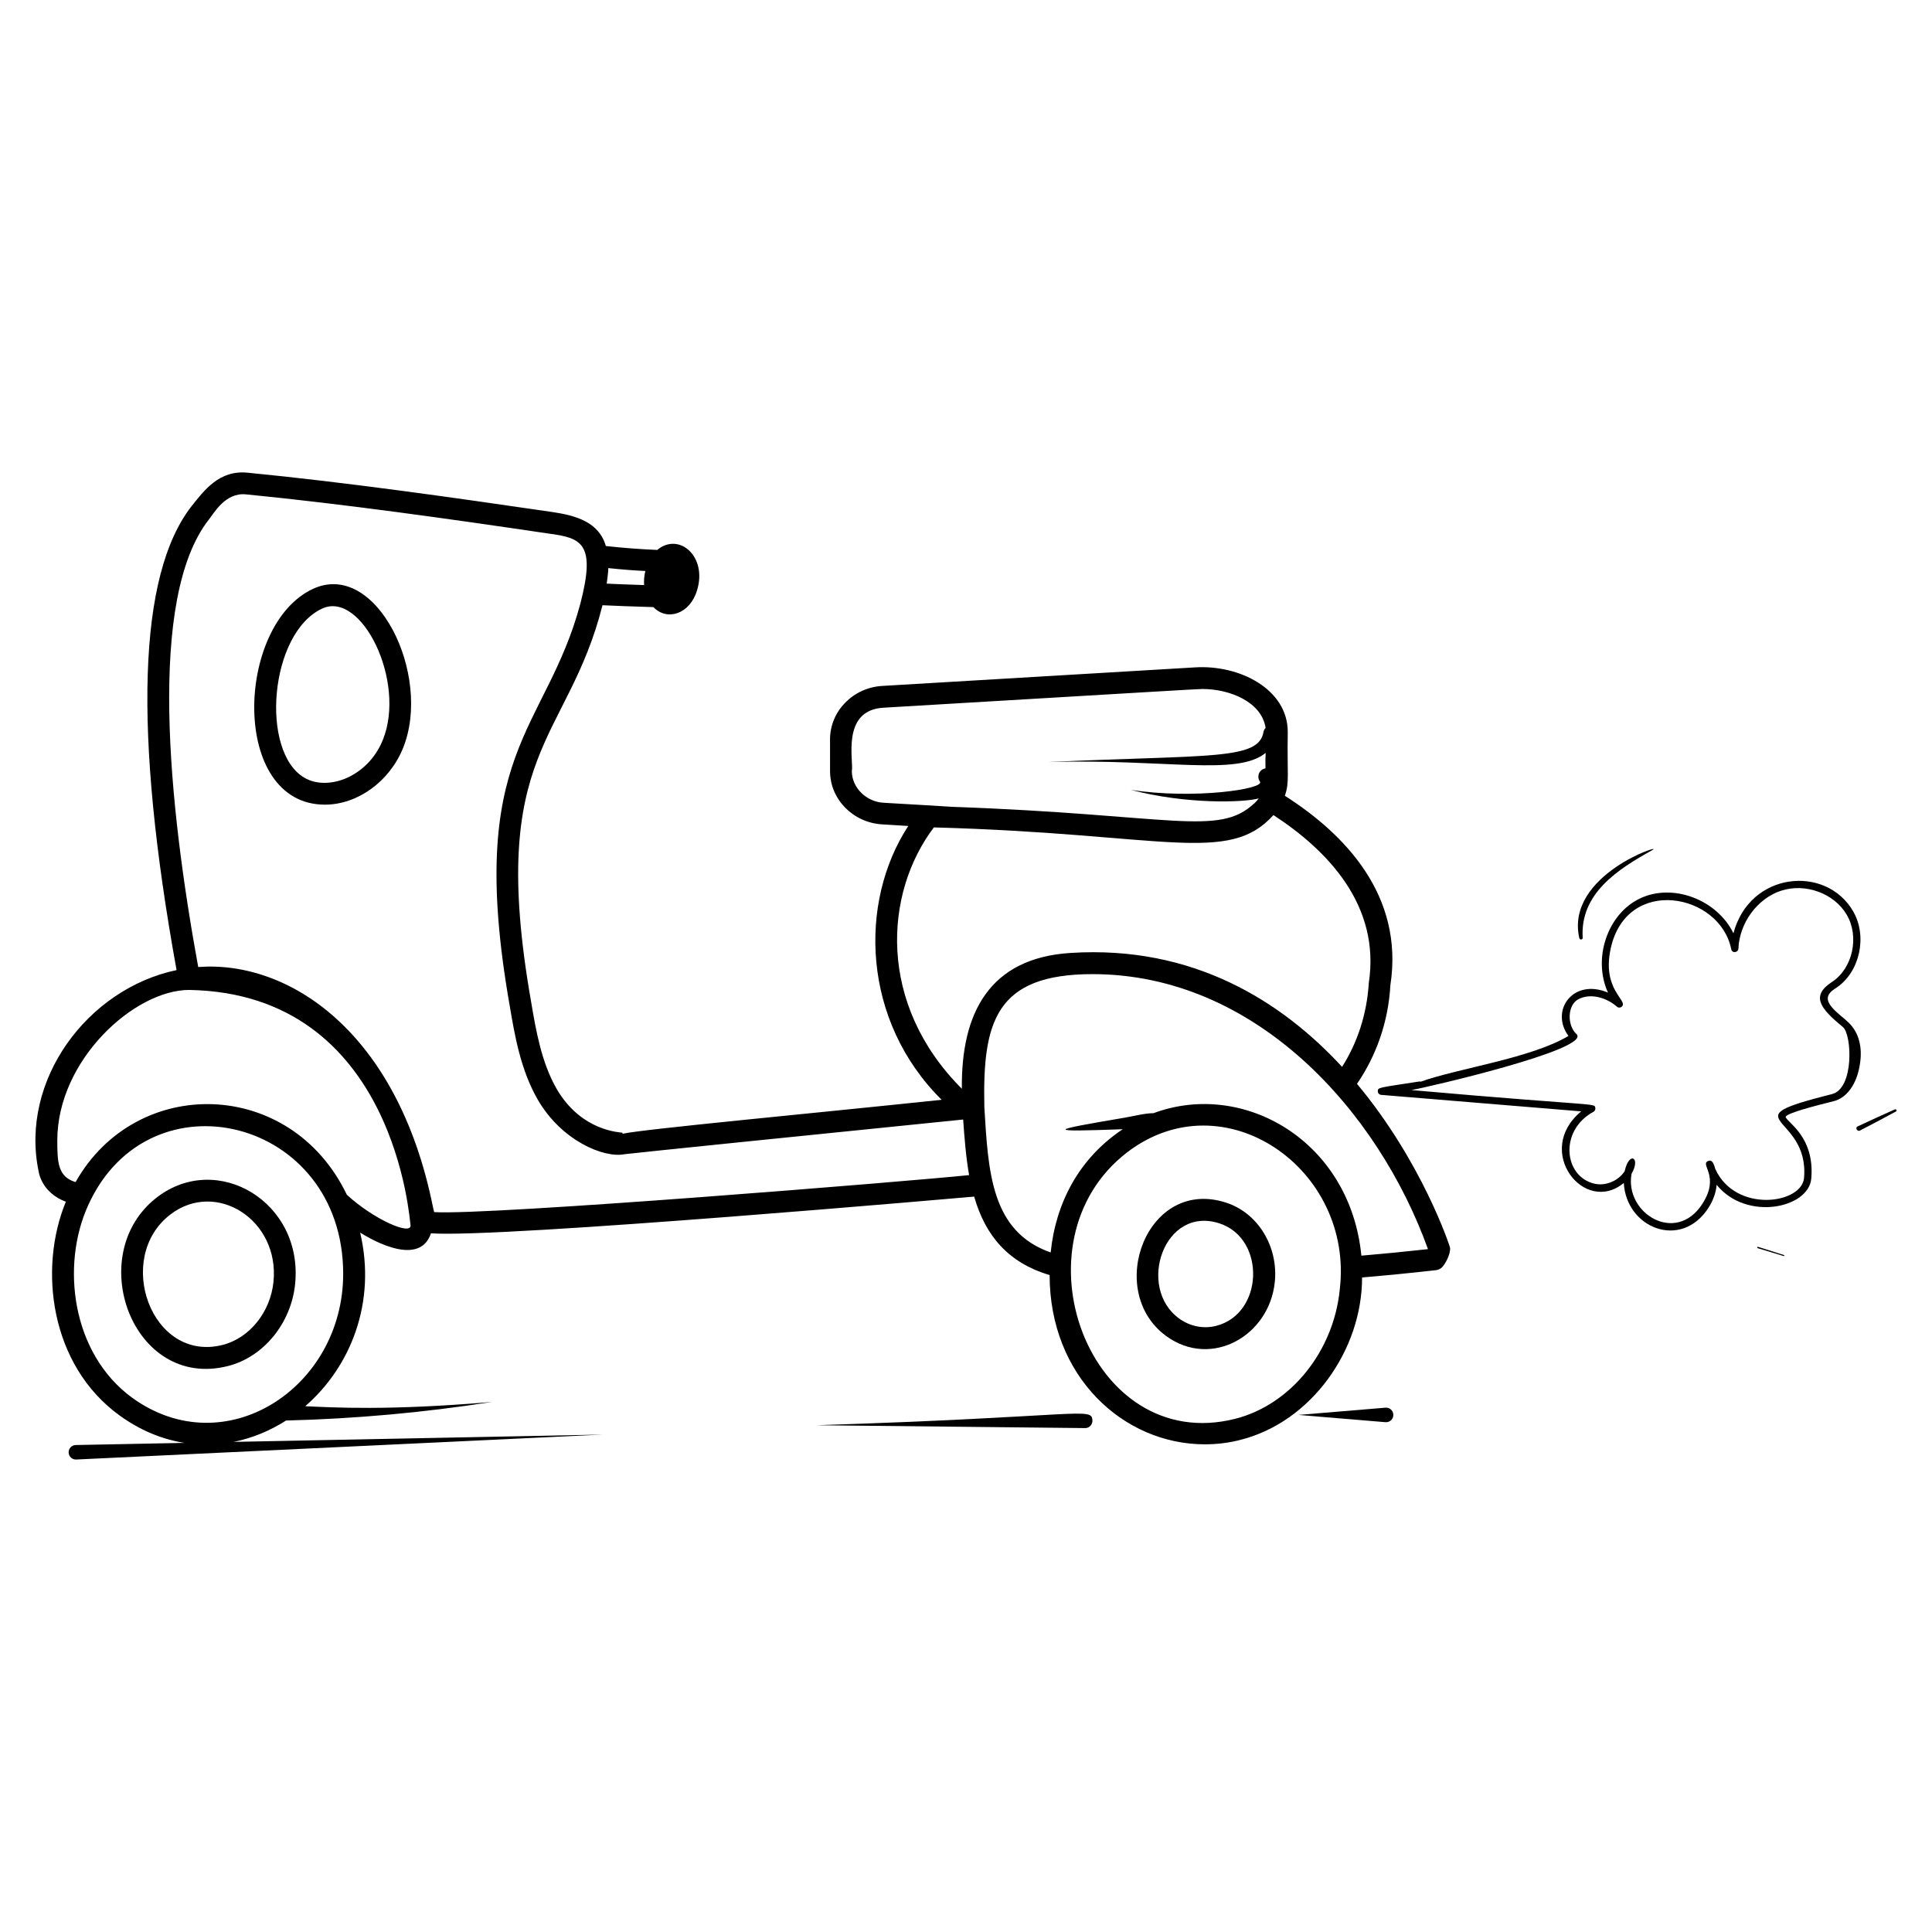
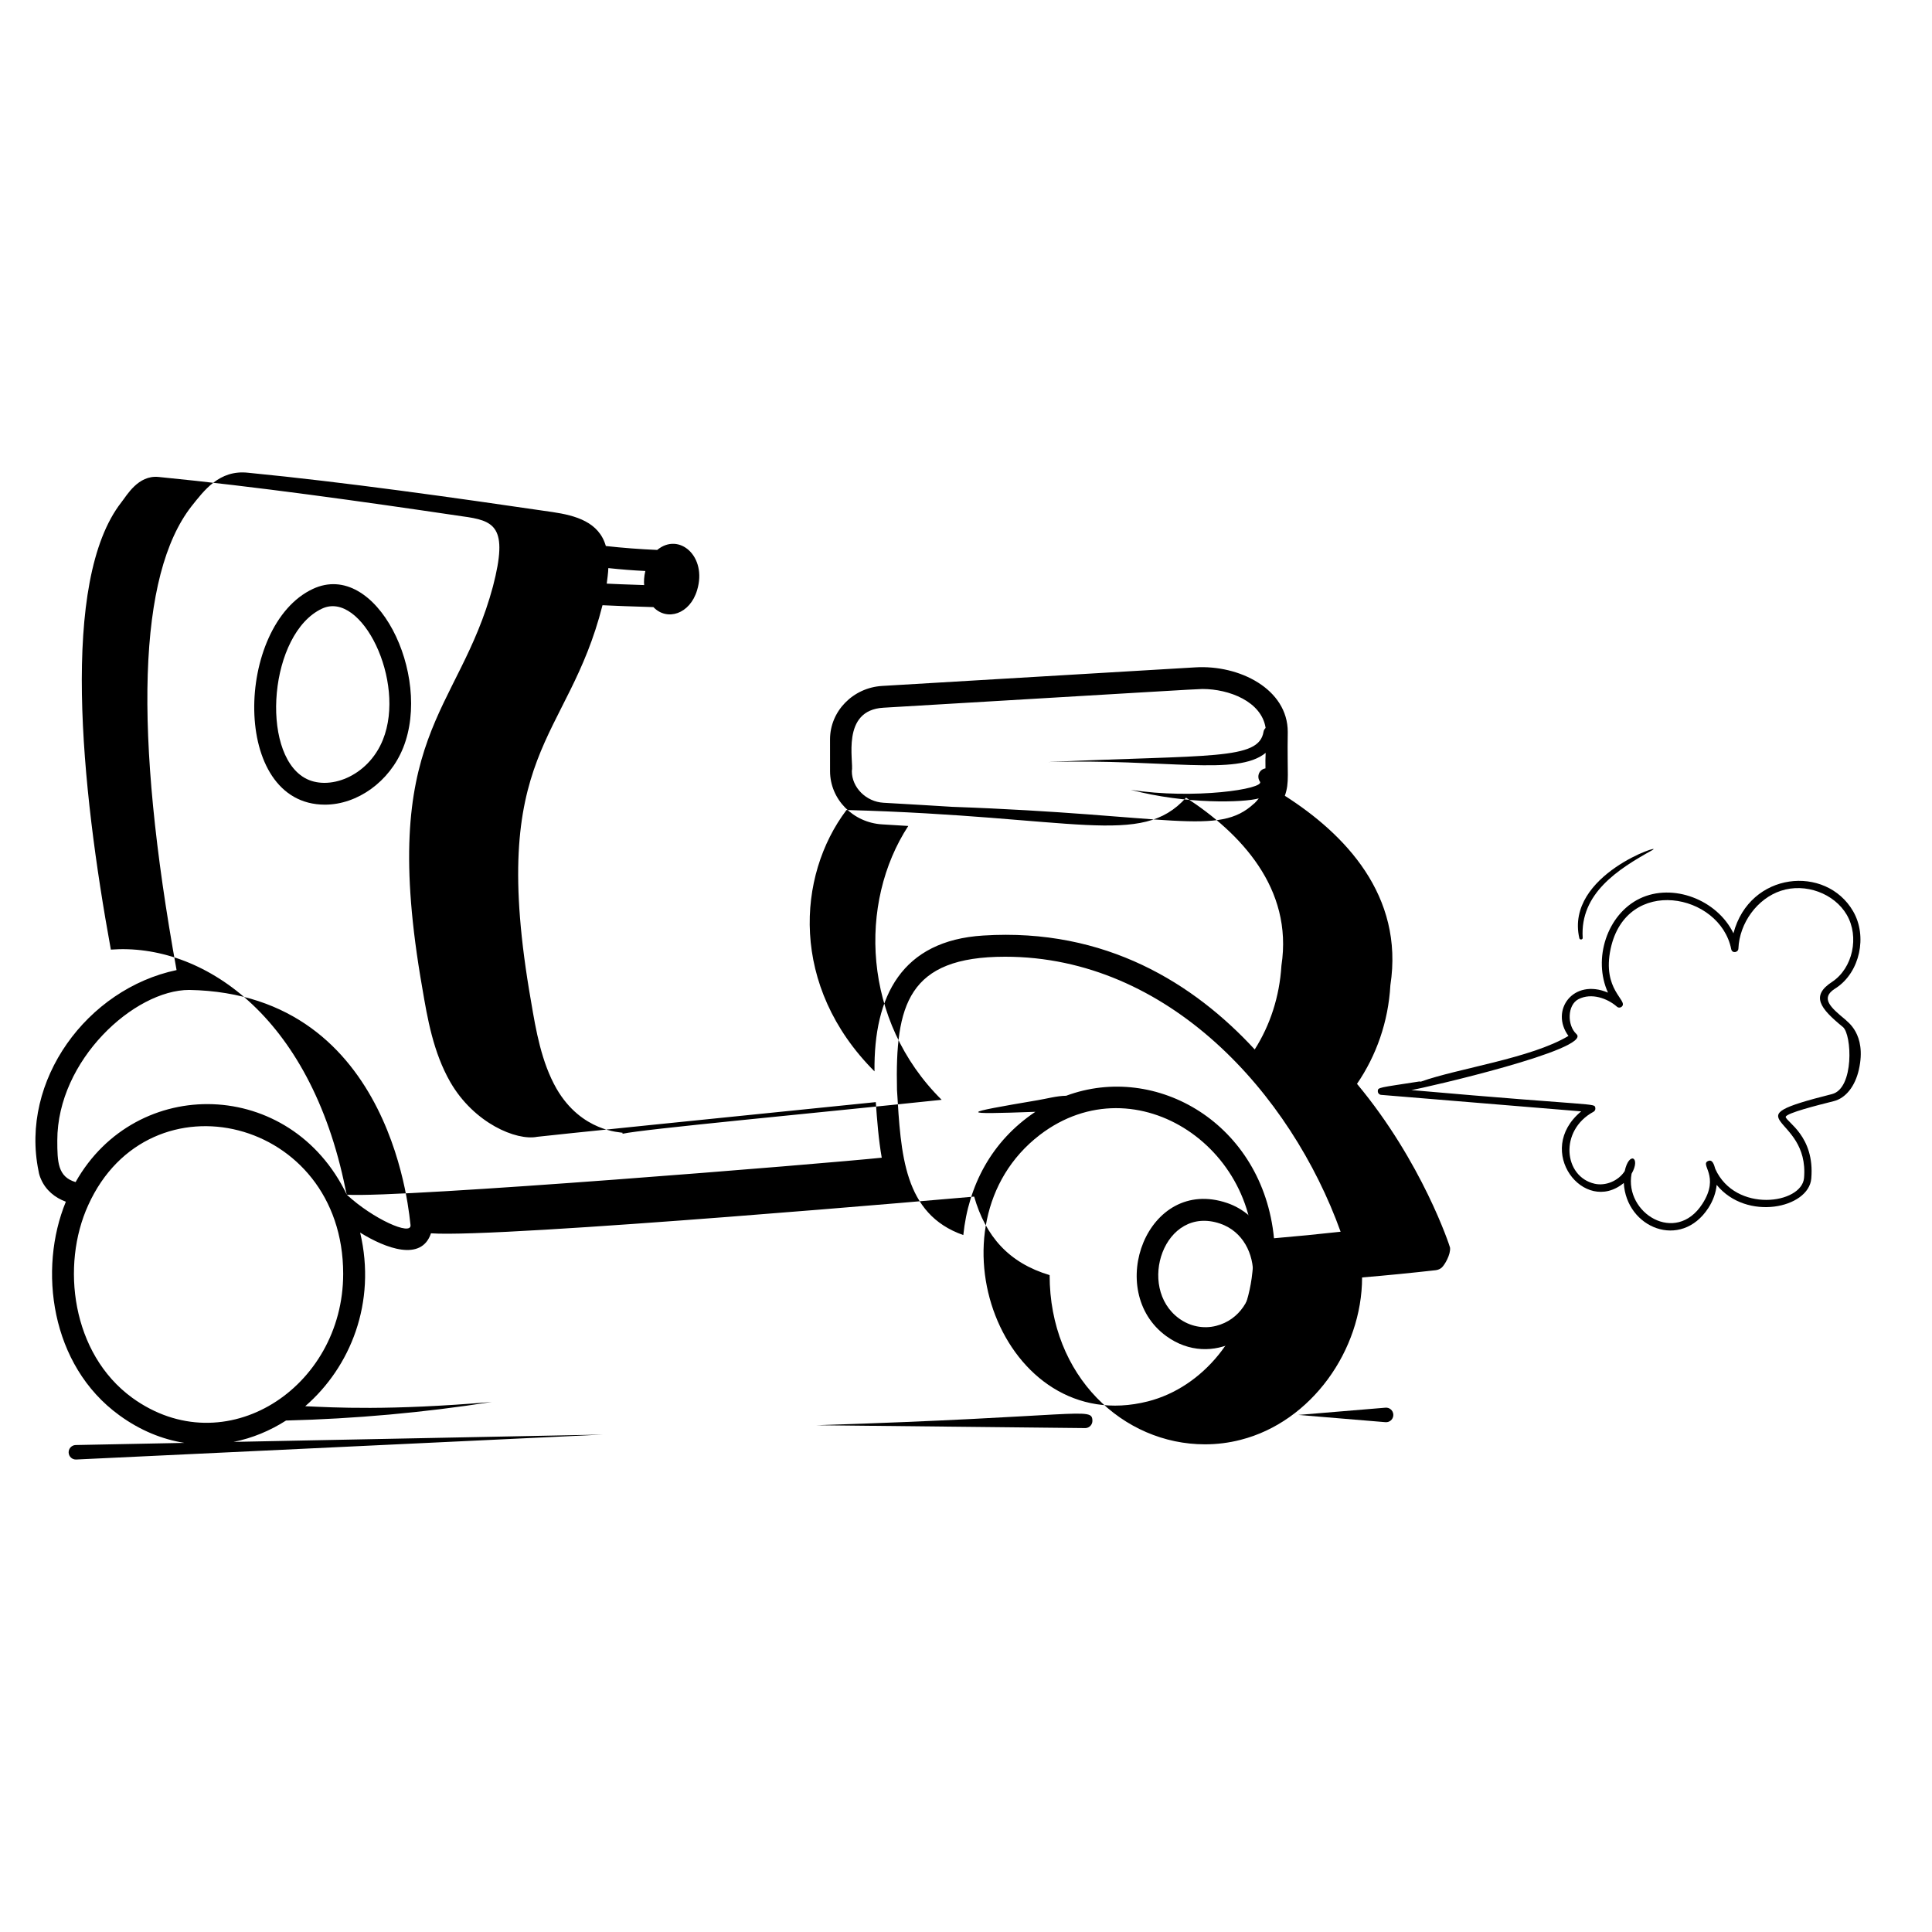
<svg xmlns="http://www.w3.org/2000/svg" fill="#000000" width="800px" height="800px" version="1.1" viewBox="144 144 512 512">
  <g>
    <path d="m226.91 300.07c-20.57 9.605-21.91 57.172 3.199 57.172 8.605 0 17.133-6.106 20.727-15.059 7.762-19.344-7.133-49.957-23.926-42.113zm18.57 39.961c-3.977 9.918-14.586 13.707-20.793 10.09-11.797-6.871-9.293-38.293 4.66-44.832h0.004c10.449-4.891 22.344 19.266 16.129 34.742z" />
    <path d="m633.09 414.25c-4.051-3.32-6.668-5.734-2.871-8.195l0.438-0.285c6.219-4.16 8.293-13.641 4.434-20.285-7.199-12.391-27.398-10.508-31.711 5.848-4.324-8.91-16.074-13.414-24.812-9.211-8.664 4.164-12.52 15.988-8.434 24.934-9.25-3.918-15.43 4.738-10.48 11.473-9.883 5.945-29.348 8.598-39.137 12.125-0.145-0.051-0.297-0.062-0.457-0.039-10.676 1.668-10.969 1.508-10.926 2.617 0.02 0.488 0.398 0.883 0.883 0.922l53.02 4.371c-12.641 10.422 0.797 27.621 11.285 18.973 0.656 11.941 15.141 17.824 22.414 6.625 1.258-1.941 2-4.043 2.199-6.117 7.93 9.723 24.387 6.176 25.07-1.656 0.984-11.309-6.672-15.012-6.789-16.387 0.422-1.039 8.141-2.984 12.758-4.148 3.164-0.797 5.644-3.922 6.648-8.363 2.16-9.578-3.332-12.812-3.531-13.199zm-3.59 19.695c-28 7.055-5.91 5.008-7.41 22.23-0.594 6.914-18.191 9.383-23.523-2.402-0.324-1.133-0.73-2.547-1.836-2.121-2.445 0.945 3.262 3.906-1.609 11.418-7.062 10.883-20.656 2.387-18.742-8.004 2.531-4.379-0.66-6.059-1.816-0.707-1.68 2.606-5.07 3.992-7.945 3.348-8.234-1.848-9.48-14.117-0.328-19.074 0.375-0.203 0.57-0.629 0.484-1.043-0.293-1.348 0.98-0.324-48.762-4.711 3.723-0.598 48.078-10.859 43.758-14.844-2.527-2.348-2.414-7.734 0.547-9.246 3.449-1.766 7.688-0.199 10.184 1.992 0.375 0.34 0.945 0.316 1.309-0.031 1.727-1.68-5.34-4.363-2.965-15.363 4.203-19.418 28.969-14.719 31.945 0.148 0.234 1.191 1.855 0.922 1.902-0.145 0.289-6.836 5.035-13.281 11.285-15.328 6.457-2.129 14.133 0.688 17.445 6.387 3.371 5.812 1.578 14.094-3.844 17.723-5.809 3.742-3.242 7.043 2.805 11.996 2.394 1.965 3.039 16.281-2.883 17.777z" />
    <path d="m563.43 392.53c-0.742-11.758 9.352-18.188 18.43-23.227 3.75-2.078-23.195 6.422-19.316 23.348 0.117 0.488 0.922 0.391 0.887-0.121z" />
-     <path d="m609.91 474.43c-0.223-0.07-0.316 0.281-0.098 0.348 2.297 0.695 4.594 1.395 6.894 2.09 0.168 0.051 0.238-0.207 0.074-0.262-2.289-0.727-4.582-1.453-6.871-2.176z" />
-     <path d="m646.13 438.01c-3.305 1.453-6.57 2.992-9.848 4.504-0.727 0.336-0.09 1.473 0.637 1.09 3.184-1.672 6.379-3.32 9.531-5.051 0.363-0.199 0.043-0.703-0.32-0.543z" />
    <path d="m469.21 462.81c-21.211-7.223-32.582 23.309-16.133 35.273 11.934 8.672 27.316-0.047 28.762-14.352 0.941-9.309-4.371-18.105-12.629-20.922zm-2.938 32.562c-3.34 0.852-6.926 0.137-9.801-1.957-11.355-8.254-3.953-30.188 10.879-25.145 12.117 4.129 11.539 23.906-1.078 27.102z" />
-     <path d="m512.46 405.12c3.691-23.844-12.152-40.152-27.961-50.227 1.27-3.691 0.578-5.383 0.77-16.922 0-11.355-12.805-17.828-24.5-17.113l-82.992 4.922c-7.731 0.461-13.809 6.691-13.809 14.152l0.004 8.422c0 7.461 6.078 13.652 13.809 14.113l6.922 0.422c-13.262 20.316-12.262 51.664 8.844 72.57-33.766 3.555-79.113 7.777-84.57 9v-0.27c-0.449-0.152-10.867-0.223-17.5-11.691-4-7-5.461-15.5-6.731-23.035-11.73-66.816 9.68-68.555 18.922-105.07 3.996 0.199 7.269 0.293 13.5 0.5 3.602 3.793 9.707 1.848 11.574-4.5 2.723-8.953-4.781-15.449-10.574-10.652-4.539-0.191-9.078-0.539-13.613-1.039-1.82-6.367-7.981-8.086-14.113-9-26.574-3.883-54.766-7.883-80.727-10.422-7.637-0.824-11.656 4.758-14.961 8.883-14.152 18.156-15.461 59.539-3.961 122.92-23.73 5-41.535 29.266-36.574 53.266 0.117 0.77 0.348 1.461 0.617 2.078 1.27 3 3.769 5 6.617 6.039-7.352 17.844-4.121 43.34 14.188 56.609 5.574 4.059 11.422 6.383 17.234 7.305l-28.801 0.57h-0.051c-1.062 0.051-1.879 0.949-1.832 2.012 0.051 1.062 0.949 1.879 2.012 1.828l0.062-0.004 139.45-6.606-97.805 1.938c4.922-0.98 9.621-2.93 13.895-5.66 18.301-0.461 36.527-2.106 54.531-4.922-27.398 2.336-41.957 1.469-49.445 1.125 11.953-10.348 18.934-27.441 14.551-46.008 6.766 4.207 16.25 7.746 18.77 0.191 18.555 1.324 143.56-9.703 143.95-9.73 3.027 10.551 9.176 17.566 20 20.805 0 26.883 19.547 44.844 41.152 44.844 3.152 0 6.344-0.383 9.461-1.191 18.754-4.762 32.191-23.77 32.191-43.035 6.539-0.539 13.035-1.191 19.535-1.922 0.578-0.078 1.152-0.309 1.578-0.691 0.77-0.691 2.422-3.5 2.191-5.309-0.078-0.422-7.383-22.691-24.652-43.383 5.113-7.457 8.305-16.457 8.844-26.109zm-207.25-110.57c3.269 0.348 6.539 0.617 9.809 0.77-0.355 1.418-0.406 2.957-0.309 3.731-4.652-0.148-8.406-0.301-9.922-0.383 0.098-0.73 0.422-3.117 0.422-4.117zm72.918 62.188c-4.613-0.27-8.383-4.039-8.383-8.383 0.566-2.531-2.973-16.156 8.383-16.805 69.941-4.133 83.145-4.961 84.531-4.961 7.086 0 15.66 3.32 16.742 10.316-0.27 0.273-0.484 0.605-0.551 1.012-1.246 7.594-13.91 6.047-57.109 8.031 31.215-0.91 50.07 3.812 57.668-2.426-0.059 1.258-0.086 2.621-0.047 4.106-1.742 0.285-2.387 2.219-1.461 3.508 1.391 1.949-17.586 4.789-34.258 2.172 14.699 3.875 29.918 3.391 33.945 2.277-0.391 0.508-0.801 0.973-1.195 1.348h-0.039c-9.5 8.844-21.691 2.961-80.031 0.883l-7.539-0.461zm-199.1 157.68c-16.074-11.73-18.922-35.113-11.652-51.035 16.152-35.691 67.57-23.191 67.57 18.191 0 30.266-31.34 50.648-55.918 32.844zm56.883-53.805c-14.883-31.031-55.836-31.816-71.879-3.348-4.731-1.383-4.848-5.348-4.848-11.039 0-21.285 20.406-39.883 34.961-39.883 54.941 0.98 58.434 61.918 58.648 62.305 0.297 2.988-9.98-1.637-16.883-8.035zm23.152 4.613c-0.152-0.461-0.23-0.961-0.348-1.461-9.383-46.457-38.266-65.305-62.188-63.496-7.883-43.152-13.5-97.723 2.809-118.57 1.414-1.766 4.387-7.215 9.809-6.691 25.844 2.539 53.957 6.5 80.457 10.422 8.617 1.148 12.332 2.648 8.191 18.574-9.164 34.09-30.582 38.91-18.73 106.45 1.348 7.961 2.883 17 7.422 24.922 6.285 10.898 17.523 15.602 23.035 14.5 2.691-0.348 47.957-4.961 89.723-9.191 0.348 4.848 0.73 9.883 1.578 14.73-14.492 1.527-127.31 10.73-141.76 9.805zm139.84-32.688c-22.461-22.461-20.637-51.805-7.422-69.266 60.996 1.652 78.031 10 89.992-3.269 14.305 9.309 28.422 23.922 25.27 44.496-0.5 8.23-3 15.805-7.078 22.23-16-17.344-39.422-32.266-71.957-30.191-21.539 1.348-29.035 15.961-28.805 36zm100.14 53.266c-1.656 16.422-13.039 30.461-27.691 34.191-38.633 9.773-59.574-46.848-28.652-70.609 25.617-19.617 60.191 4.305 56.344 36.418zm23.383-10.77c-5.883 0.652-11.77 1.23-17.652 1.73-2.973-30.402-31.215-46.633-55.07-37.766-2.555 0.043-5.035 0.758-7.551 1.18-20.602 3.492-21.242 3.828-0.617 3.078-11.641 7.762-17.758 19.582-19.098 32.66-15.844-5.539-16.539-21.461-17.574-38.457-0.5-22.535 2.883-35.305 28.652-35.305 43.262 0 75.758 36.305 88.91 72.879z" />
-     <path d="m185.64 461.27c-19.672 15.07-6.621 51.172 18.773 44.742 9.422-2.387 16.742-11.324 17.797-21.727 2.199-21.754-20.633-35.227-36.57-23.016zm30.836 22.434c-0.82 8.039-6.359 14.914-13.48 16.715-18.914 4.789-28.828-23.094-13.844-34.57 12.086-9.258 28.984 1.402 27.324 17.855z" />
+     <path d="m512.46 405.12c3.691-23.844-12.152-40.152-27.961-50.227 1.27-3.691 0.578-5.383 0.77-16.922 0-11.355-12.805-17.828-24.5-17.113l-82.992 4.922c-7.731 0.461-13.809 6.691-13.809 14.152l0.004 8.422c0 7.461 6.078 13.652 13.809 14.113l6.922 0.422c-13.262 20.316-12.262 51.664 8.844 72.57-33.766 3.555-79.113 7.777-84.57 9v-0.27c-0.449-0.152-10.867-0.223-17.5-11.691-4-7-5.461-15.5-6.731-23.035-11.73-66.816 9.68-68.555 18.922-105.07 3.996 0.199 7.269 0.293 13.5 0.5 3.602 3.793 9.707 1.848 11.574-4.5 2.723-8.953-4.781-15.449-10.574-10.652-4.539-0.191-9.078-0.539-13.613-1.039-1.82-6.367-7.981-8.086-14.113-9-26.574-3.883-54.766-7.883-80.727-10.422-7.637-0.824-11.656 4.758-14.961 8.883-14.152 18.156-15.461 59.539-3.961 122.92-23.73 5-41.535 29.266-36.574 53.266 0.117 0.77 0.348 1.461 0.617 2.078 1.27 3 3.769 5 6.617 6.039-7.352 17.844-4.121 43.34 14.188 56.609 5.574 4.059 11.422 6.383 17.234 7.305l-28.801 0.57h-0.051c-1.062 0.051-1.879 0.949-1.832 2.012 0.051 1.062 0.949 1.879 2.012 1.828l0.062-0.004 139.45-6.606-97.805 1.938c4.922-0.98 9.621-2.93 13.895-5.66 18.301-0.461 36.527-2.106 54.531-4.922-27.398 2.336-41.957 1.469-49.445 1.125 11.953-10.348 18.934-27.441 14.551-46.008 6.766 4.207 16.25 7.746 18.77 0.191 18.555 1.324 143.56-9.703 143.95-9.73 3.027 10.551 9.176 17.566 20 20.805 0 26.883 19.547 44.844 41.152 44.844 3.152 0 6.344-0.383 9.461-1.191 18.754-4.762 32.191-23.77 32.191-43.035 6.539-0.539 13.035-1.191 19.535-1.922 0.578-0.078 1.152-0.309 1.578-0.691 0.77-0.691 2.422-3.5 2.191-5.309-0.078-0.422-7.383-22.691-24.652-43.383 5.113-7.457 8.305-16.457 8.844-26.109zm-207.25-110.57c3.269 0.348 6.539 0.617 9.809 0.77-0.355 1.418-0.406 2.957-0.309 3.731-4.652-0.148-8.406-0.301-9.922-0.383 0.098-0.73 0.422-3.117 0.422-4.117zm72.918 62.188c-4.613-0.27-8.383-4.039-8.383-8.383 0.566-2.531-2.973-16.156 8.383-16.805 69.941-4.133 83.145-4.961 84.531-4.961 7.086 0 15.66 3.32 16.742 10.316-0.27 0.273-0.484 0.605-0.551 1.012-1.246 7.594-13.91 6.047-57.109 8.031 31.215-0.91 50.07 3.812 57.668-2.426-0.059 1.258-0.086 2.621-0.047 4.106-1.742 0.285-2.387 2.219-1.461 3.508 1.391 1.949-17.586 4.789-34.258 2.172 14.699 3.875 29.918 3.391 33.945 2.277-0.391 0.508-0.801 0.973-1.195 1.348h-0.039c-9.5 8.844-21.691 2.961-80.031 0.883l-7.539-0.461zm-199.1 157.68c-16.074-11.73-18.922-35.113-11.652-51.035 16.152-35.691 67.57-23.191 67.57 18.191 0 30.266-31.34 50.648-55.918 32.844zm56.883-53.805c-14.883-31.031-55.836-31.816-71.879-3.348-4.731-1.383-4.848-5.348-4.848-11.039 0-21.285 20.406-39.883 34.961-39.883 54.941 0.98 58.434 61.918 58.648 62.305 0.297 2.988-9.98-1.637-16.883-8.035zc-0.152-0.461-0.23-0.961-0.348-1.461-9.383-46.457-38.266-65.305-62.188-63.496-7.883-43.152-13.5-97.723 2.809-118.57 1.414-1.766 4.387-7.215 9.809-6.691 25.844 2.539 53.957 6.5 80.457 10.422 8.617 1.148 12.332 2.648 8.191 18.574-9.164 34.09-30.582 38.91-18.73 106.45 1.348 7.961 2.883 17 7.422 24.922 6.285 10.898 17.523 15.602 23.035 14.5 2.691-0.348 47.957-4.961 89.723-9.191 0.348 4.848 0.73 9.883 1.578 14.73-14.492 1.527-127.31 10.73-141.76 9.805zm139.84-32.688c-22.461-22.461-20.637-51.805-7.422-69.266 60.996 1.652 78.031 10 89.992-3.269 14.305 9.309 28.422 23.922 25.27 44.496-0.5 8.23-3 15.805-7.078 22.23-16-17.344-39.422-32.266-71.957-30.191-21.539 1.348-29.035 15.961-28.805 36zm100.14 53.266c-1.656 16.422-13.039 30.461-27.691 34.191-38.633 9.773-59.574-46.848-28.652-70.609 25.617-19.617 60.191 4.305 56.344 36.418zm23.383-10.77c-5.883 0.652-11.77 1.23-17.652 1.73-2.973-30.402-31.215-46.633-55.07-37.766-2.555 0.043-5.035 0.758-7.551 1.18-20.602 3.492-21.242 3.828-0.617 3.078-11.641 7.762-17.758 19.582-19.098 32.66-15.844-5.539-16.539-21.461-17.574-38.457-0.5-22.535 2.883-35.305 28.652-35.305 43.262 0 75.758 36.305 88.91 72.879z" />
    <path d="m360.38 521.7 71.176 0.758h0.105c1.062-0.047 1.883-0.945 1.84-2.004-0.164-3.703-2.562-0.988-73.121 1.246z" />
    <path d="m511.16 517.05-23.074 1.922 23.074 1.922c0.102 0.008 0.215 0.008 0.32 0 1.062-0.09 1.852-1.02 1.762-2.082s-1.02-1.852-2.082-1.762z" />
  </g>
</svg>